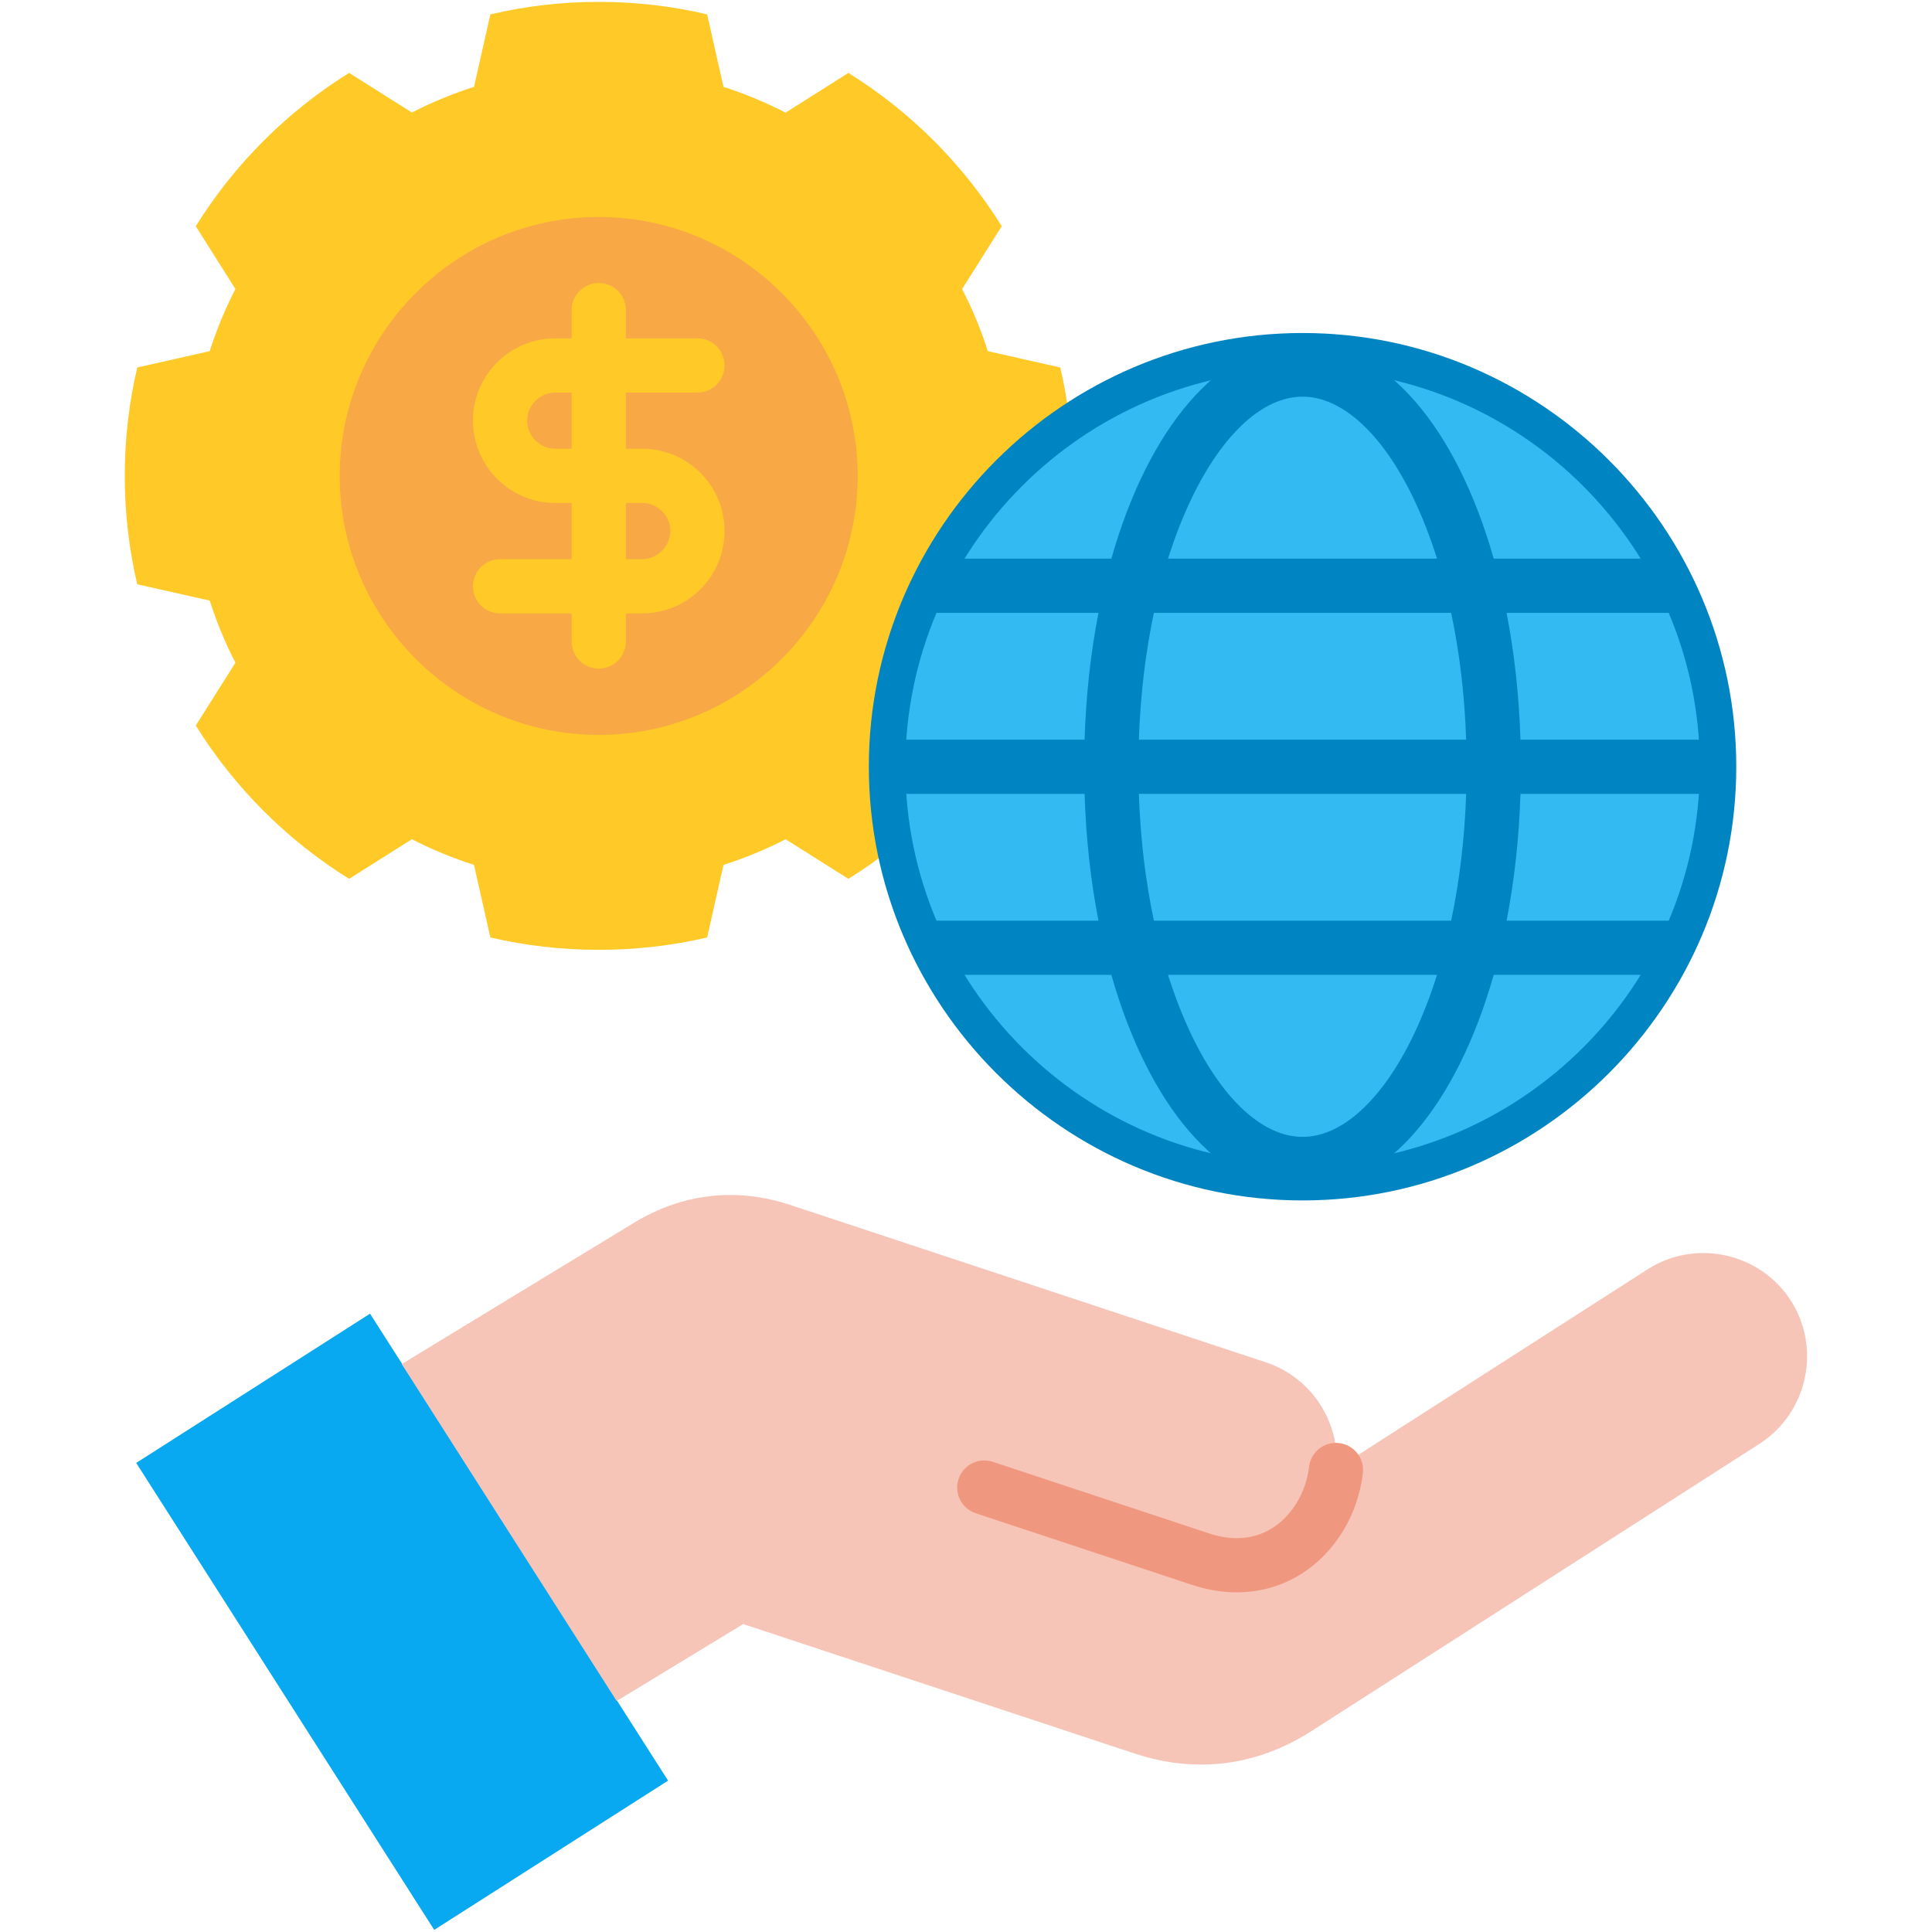
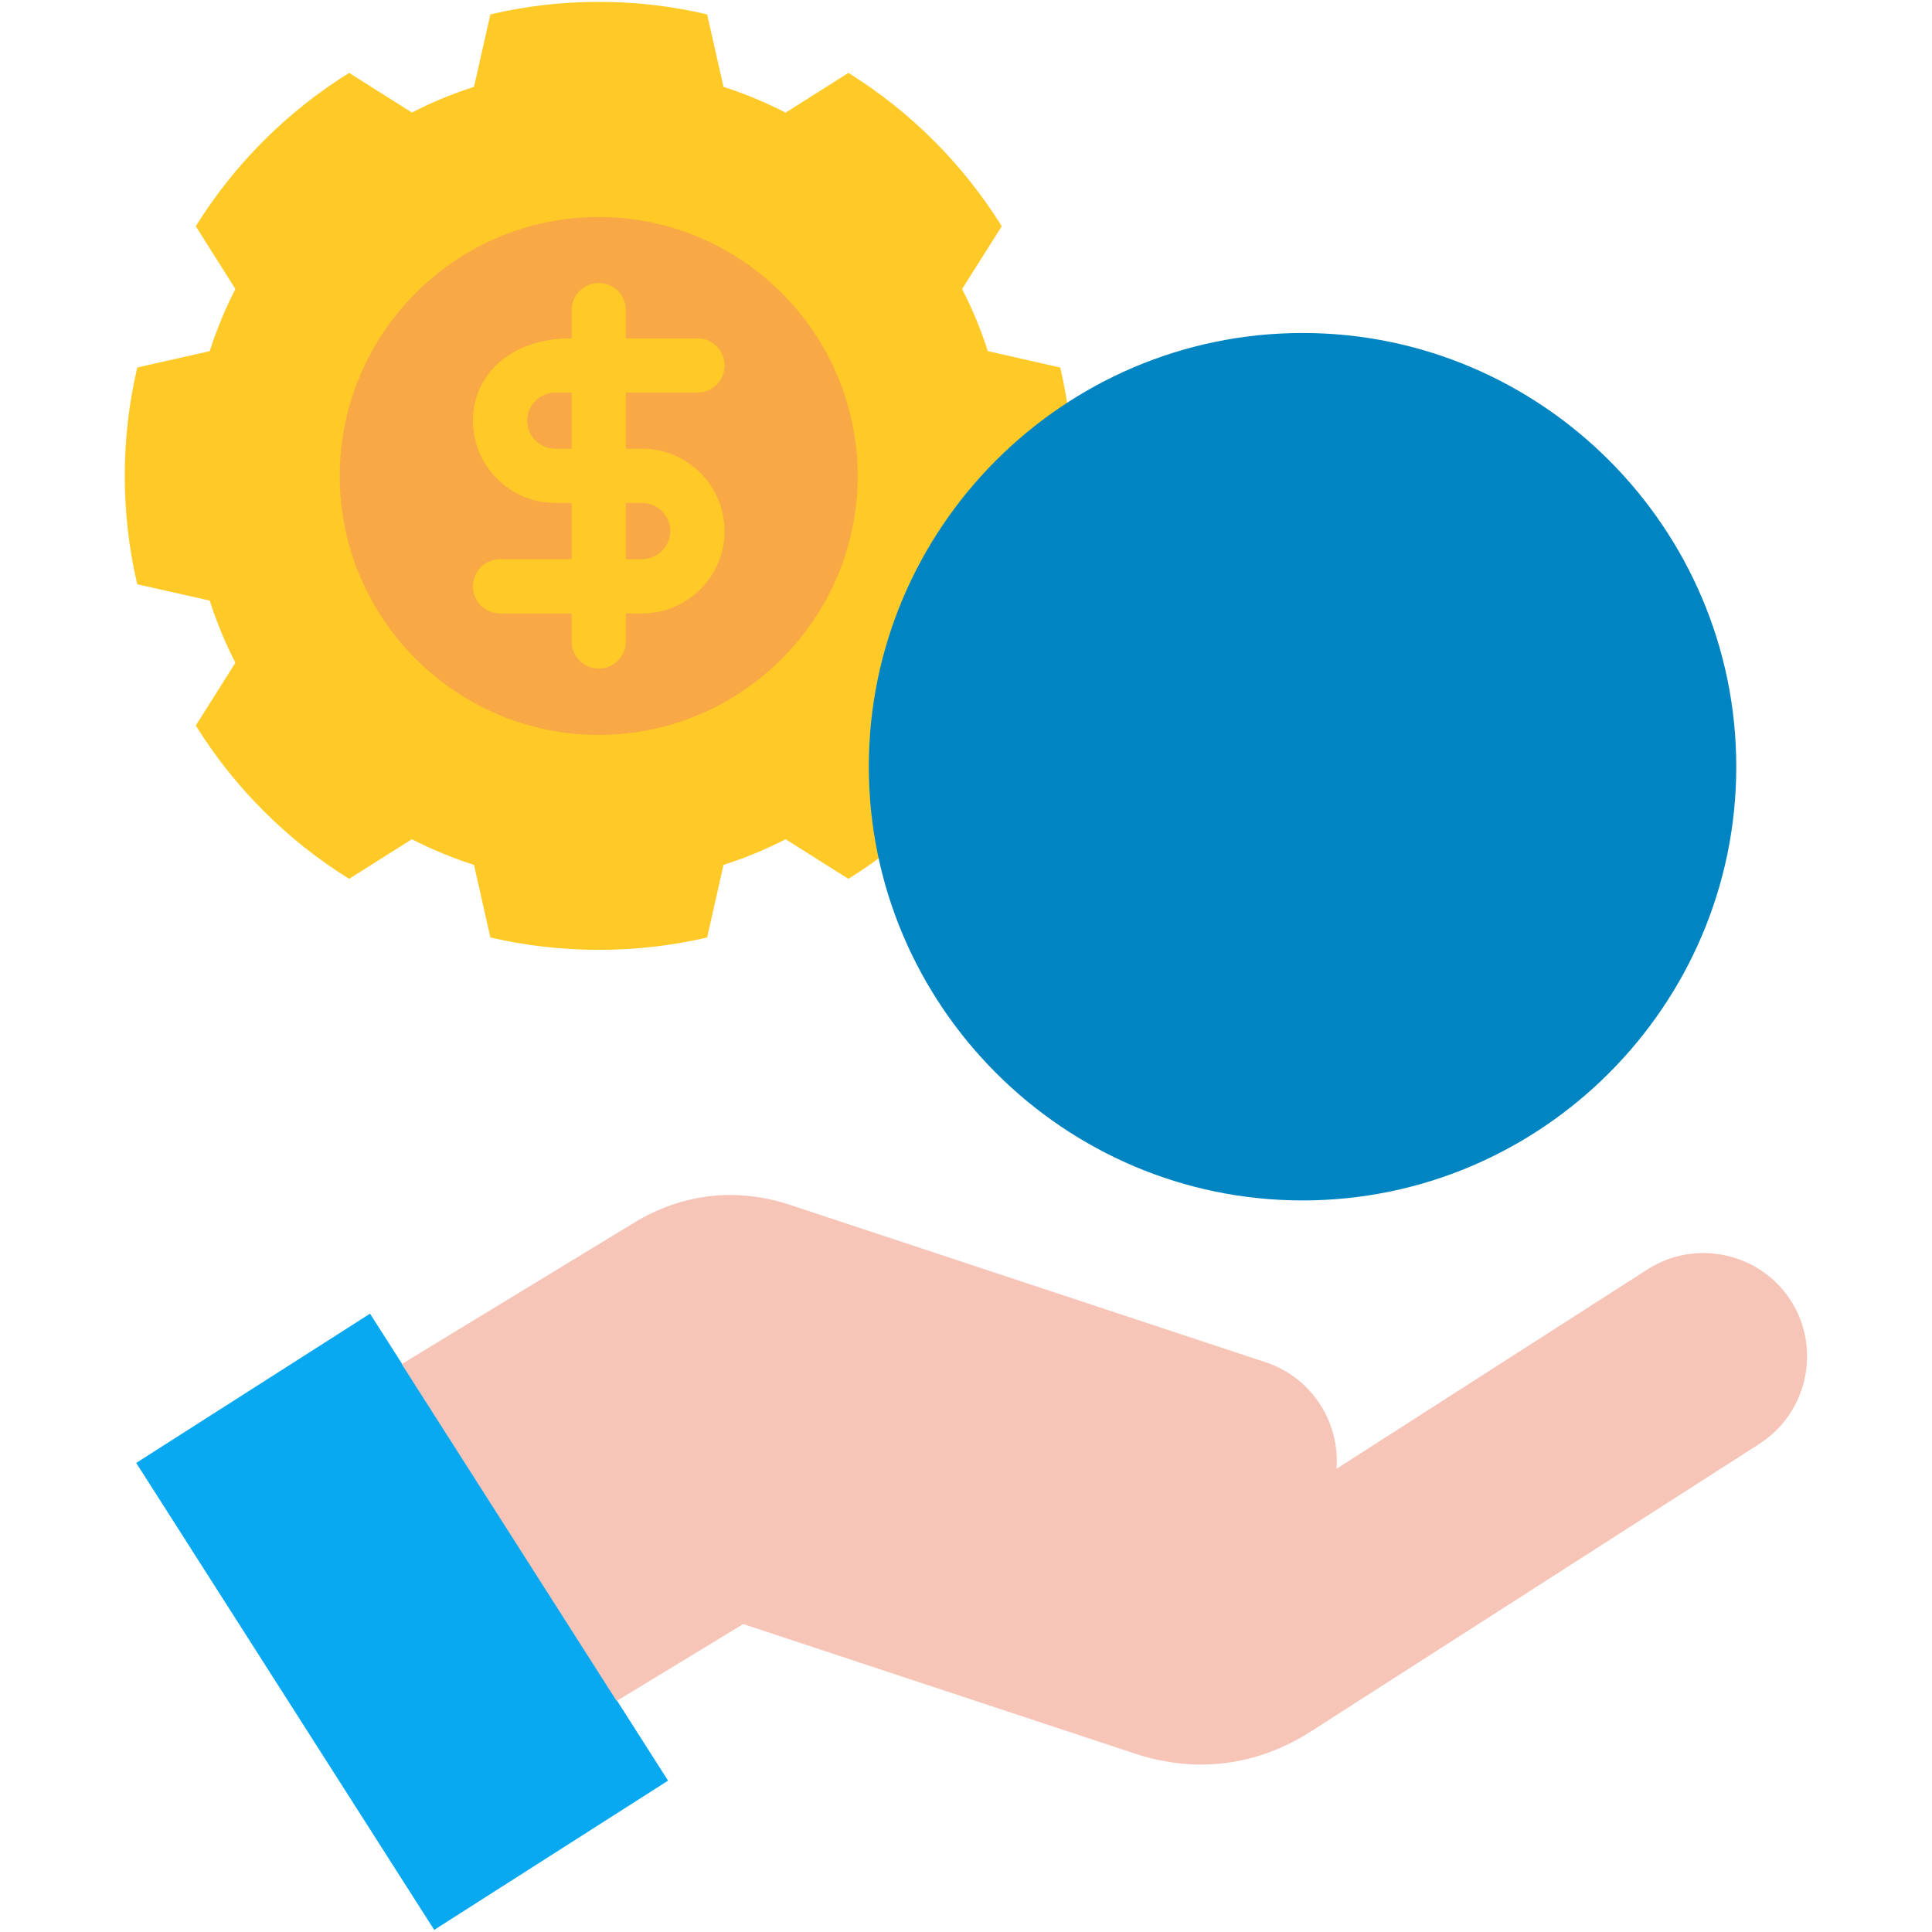
<svg xmlns="http://www.w3.org/2000/svg" width="64" height="64" viewBox="0 0 64 64" fill="none">
  <path fill-rule="evenodd" clip-rule="evenodd" d="M23.967 2.877C24.679 3.106 25.366 3.393 26.025 3.731L28.104 2.415C30.162 3.695 31.904 5.436 33.184 7.494L31.871 9.574C32.209 10.232 32.497 10.919 32.722 11.632L35.122 12.174C35.394 13.326 35.536 14.53 35.536 15.766C35.536 16.998 35.394 18.202 35.125 19.355L32.722 19.896C32.496 20.609 32.209 21.3 31.871 21.954L33.184 24.034C31.904 26.092 30.162 27.833 28.104 29.113L26.024 27.801C25.37 28.139 24.679 28.422 23.967 28.651L23.425 31.055C22.272 31.324 21.069 31.465 19.836 31.465C18.6 31.465 17.397 31.324 16.244 31.055L15.702 28.651C14.99 28.422 14.302 28.139 13.644 27.801L11.565 29.113C9.507 27.833 7.765 26.092 6.485 24.034L7.798 21.954C7.46 21.3 7.176 20.609 6.947 19.896L4.547 19.355C4.275 18.202 4.133 16.998 4.133 15.766C4.133 14.53 4.275 13.326 4.547 12.174L6.947 11.632C7.176 10.919 7.46 10.228 7.798 9.574L6.485 7.494C7.765 5.436 9.507 3.695 11.565 2.415L13.645 3.727C14.303 3.389 14.99 3.106 15.702 2.877L16.244 0.477C17.397 0.204 18.6 0.062 19.836 0.062C21.069 0.062 22.272 0.204 23.425 0.477L23.967 2.877Z" fill="#FFCA28" />
  <path fill-rule="evenodd" clip-rule="evenodd" d="M19.834 24.345C24.558 24.345 28.412 20.491 28.412 15.768C28.412 11.041 24.558 7.188 19.834 7.188C15.108 7.188 11.254 11.041 11.254 15.768C11.254 20.491 15.108 24.345 19.834 24.345Z" fill="#F8A845" />
-   <path d="M21.275 14.865H20.733V13.004H23.103C23.599 13.004 24.002 12.602 24.002 12.106C24.002 11.61 23.599 11.207 23.103 11.207H20.733V10.273C20.733 9.777 20.331 9.375 19.835 9.375C19.339 9.375 18.937 9.777 18.937 10.273V11.207H18.395C16.891 11.207 15.668 12.431 15.668 13.934C15.668 15.438 16.891 16.661 18.395 16.661H18.937V18.523H16.566C16.07 18.523 15.668 18.925 15.668 19.421C15.668 19.917 16.07 20.319 16.566 20.319H18.937V21.25C18.937 21.746 19.339 22.148 19.835 22.148C20.331 22.148 20.733 21.746 20.733 21.25V20.319H21.275C22.778 20.319 24.002 19.096 24.002 17.592C24.002 16.088 22.778 14.865 21.275 14.865ZM18.395 14.865C17.882 14.865 17.464 14.448 17.464 13.934C17.464 13.421 17.882 13.004 18.395 13.004H18.937V14.865L18.395 14.865ZM21.275 18.523H20.733V16.661H21.275C21.788 16.661 22.205 17.079 22.205 17.592C22.205 18.097 21.779 18.523 21.275 18.523Z" fill="#FFCA28" />
+   <path d="M21.275 14.865H20.733V13.004H23.103C23.599 13.004 24.002 12.602 24.002 12.106C24.002 11.61 23.599 11.207 23.103 11.207H20.733V10.273C20.733 9.777 20.331 9.375 19.835 9.375C19.339 9.375 18.937 9.777 18.937 10.273V11.207C16.891 11.207 15.668 12.431 15.668 13.934C15.668 15.438 16.891 16.661 18.395 16.661H18.937V18.523H16.566C16.07 18.523 15.668 18.925 15.668 19.421C15.668 19.917 16.07 20.319 16.566 20.319H18.937V21.25C18.937 21.746 19.339 22.148 19.835 22.148C20.331 22.148 20.733 21.746 20.733 21.25V20.319H21.275C22.778 20.319 24.002 19.096 24.002 17.592C24.002 16.088 22.778 14.865 21.275 14.865ZM18.395 14.865C17.882 14.865 17.464 14.448 17.464 13.934C17.464 13.421 17.882 13.004 18.395 13.004H18.937V14.865L18.395 14.865ZM21.275 18.523H20.733V16.661H21.275C21.788 16.661 22.205 17.079 22.205 17.592C22.205 18.097 21.779 18.523 21.275 18.523Z" fill="#FFCA28" />
  <path fill-rule="evenodd" clip-rule="evenodd" d="M43.15 39.766C51.062 39.766 57.516 33.308 57.516 25.397C57.516 17.485 51.062 11.031 43.15 11.031C35.239 11.031 28.781 17.485 28.781 25.397C28.781 33.308 35.239 39.766 43.15 39.766Z" fill="#0085C2" />
-   <path fill-rule="evenodd" clip-rule="evenodd" d="M43.15 38.559C50.397 38.559 56.309 32.647 56.309 25.4C56.309 18.154 50.397 12.242 43.15 12.242C35.904 12.242 29.992 18.154 29.992 25.4C29.992 32.647 35.904 38.559 43.15 38.559Z" fill="#33BAF2" />
  <path d="M56.74 26.298V24.502H50.367C50.321 23.023 50.163 21.613 49.907 20.303H55.391V18.506H49.481C48.258 14.2 45.907 11.344 43.15 11.344C40.39 11.344 38.038 14.2 36.815 18.506H30.904V20.303H36.388C36.133 21.613 35.974 23.023 35.928 24.502H29.559V26.298H35.928C35.974 27.777 36.133 29.187 36.388 30.498H30.82V32.294H36.815C38.038 36.6 40.39 39.457 43.15 39.457C45.907 39.457 48.258 36.6 49.481 32.294H55.479V30.498H49.908C50.163 29.187 50.321 27.777 50.367 26.298H56.74ZM39.481 16.493C40.507 14.362 41.844 13.14 43.149 13.14C44.454 13.14 45.79 14.362 46.816 16.493C47.114 17.113 47.377 17.788 47.603 18.506H38.693C38.92 17.789 39.182 17.113 39.481 16.493ZM38.224 20.303H48.071C48.35 21.619 48.519 23.035 48.568 24.502H37.727C37.776 23.035 37.945 21.619 38.224 20.303ZM46.816 34.307C45.79 36.438 44.454 37.66 43.149 37.66C41.844 37.66 40.507 36.438 39.481 34.307C39.182 33.687 38.92 33.012 38.693 32.294H47.603C47.377 33.012 47.114 33.687 46.816 34.307ZM48.071 30.498H38.224C37.945 29.182 37.776 27.766 37.727 26.298H48.568C48.519 27.766 48.35 29.182 48.071 30.498Z" fill="#0085C2" />
  <path fill-rule="evenodd" clip-rule="evenodd" d="M4.512 48.461L12.258 43.517L22.131 58.986L14.384 63.93L4.512 48.461Z" fill="#08A9F1" />
  <path fill-rule="evenodd" clip-rule="evenodd" d="M24.62 53.799L37.582 58.086C39.611 58.759 41.632 58.504 43.432 57.352L58.284 47.829C59.873 46.808 60.342 44.673 59.324 43.085C58.303 41.496 56.168 41.03 54.579 42.048L44.275 48.655C44.392 47.117 43.454 45.63 41.93 45.128L26.187 39.918C24.391 39.325 22.609 39.529 20.995 40.51L13.309 45.186L19.701 55.207L20.428 56.348L24.62 53.799Z" fill="#F7C5B8" />
-   <path d="M40.967 52.749C40.485 52.749 39.989 52.667 39.493 52.503L32.323 50.129C31.852 49.973 31.597 49.465 31.753 48.994C31.909 48.523 32.417 48.268 32.888 48.424L40.058 50.798C40.838 51.056 41.565 50.992 42.159 50.612C42.806 50.2 43.267 49.425 43.363 48.592C43.419 48.099 43.867 47.747 44.357 47.803C44.85 47.859 45.204 48.305 45.147 48.797C44.989 50.175 44.233 51.419 43.126 52.126C42.479 52.539 41.74 52.749 40.967 52.749Z" fill="#F0987F" />
</svg>